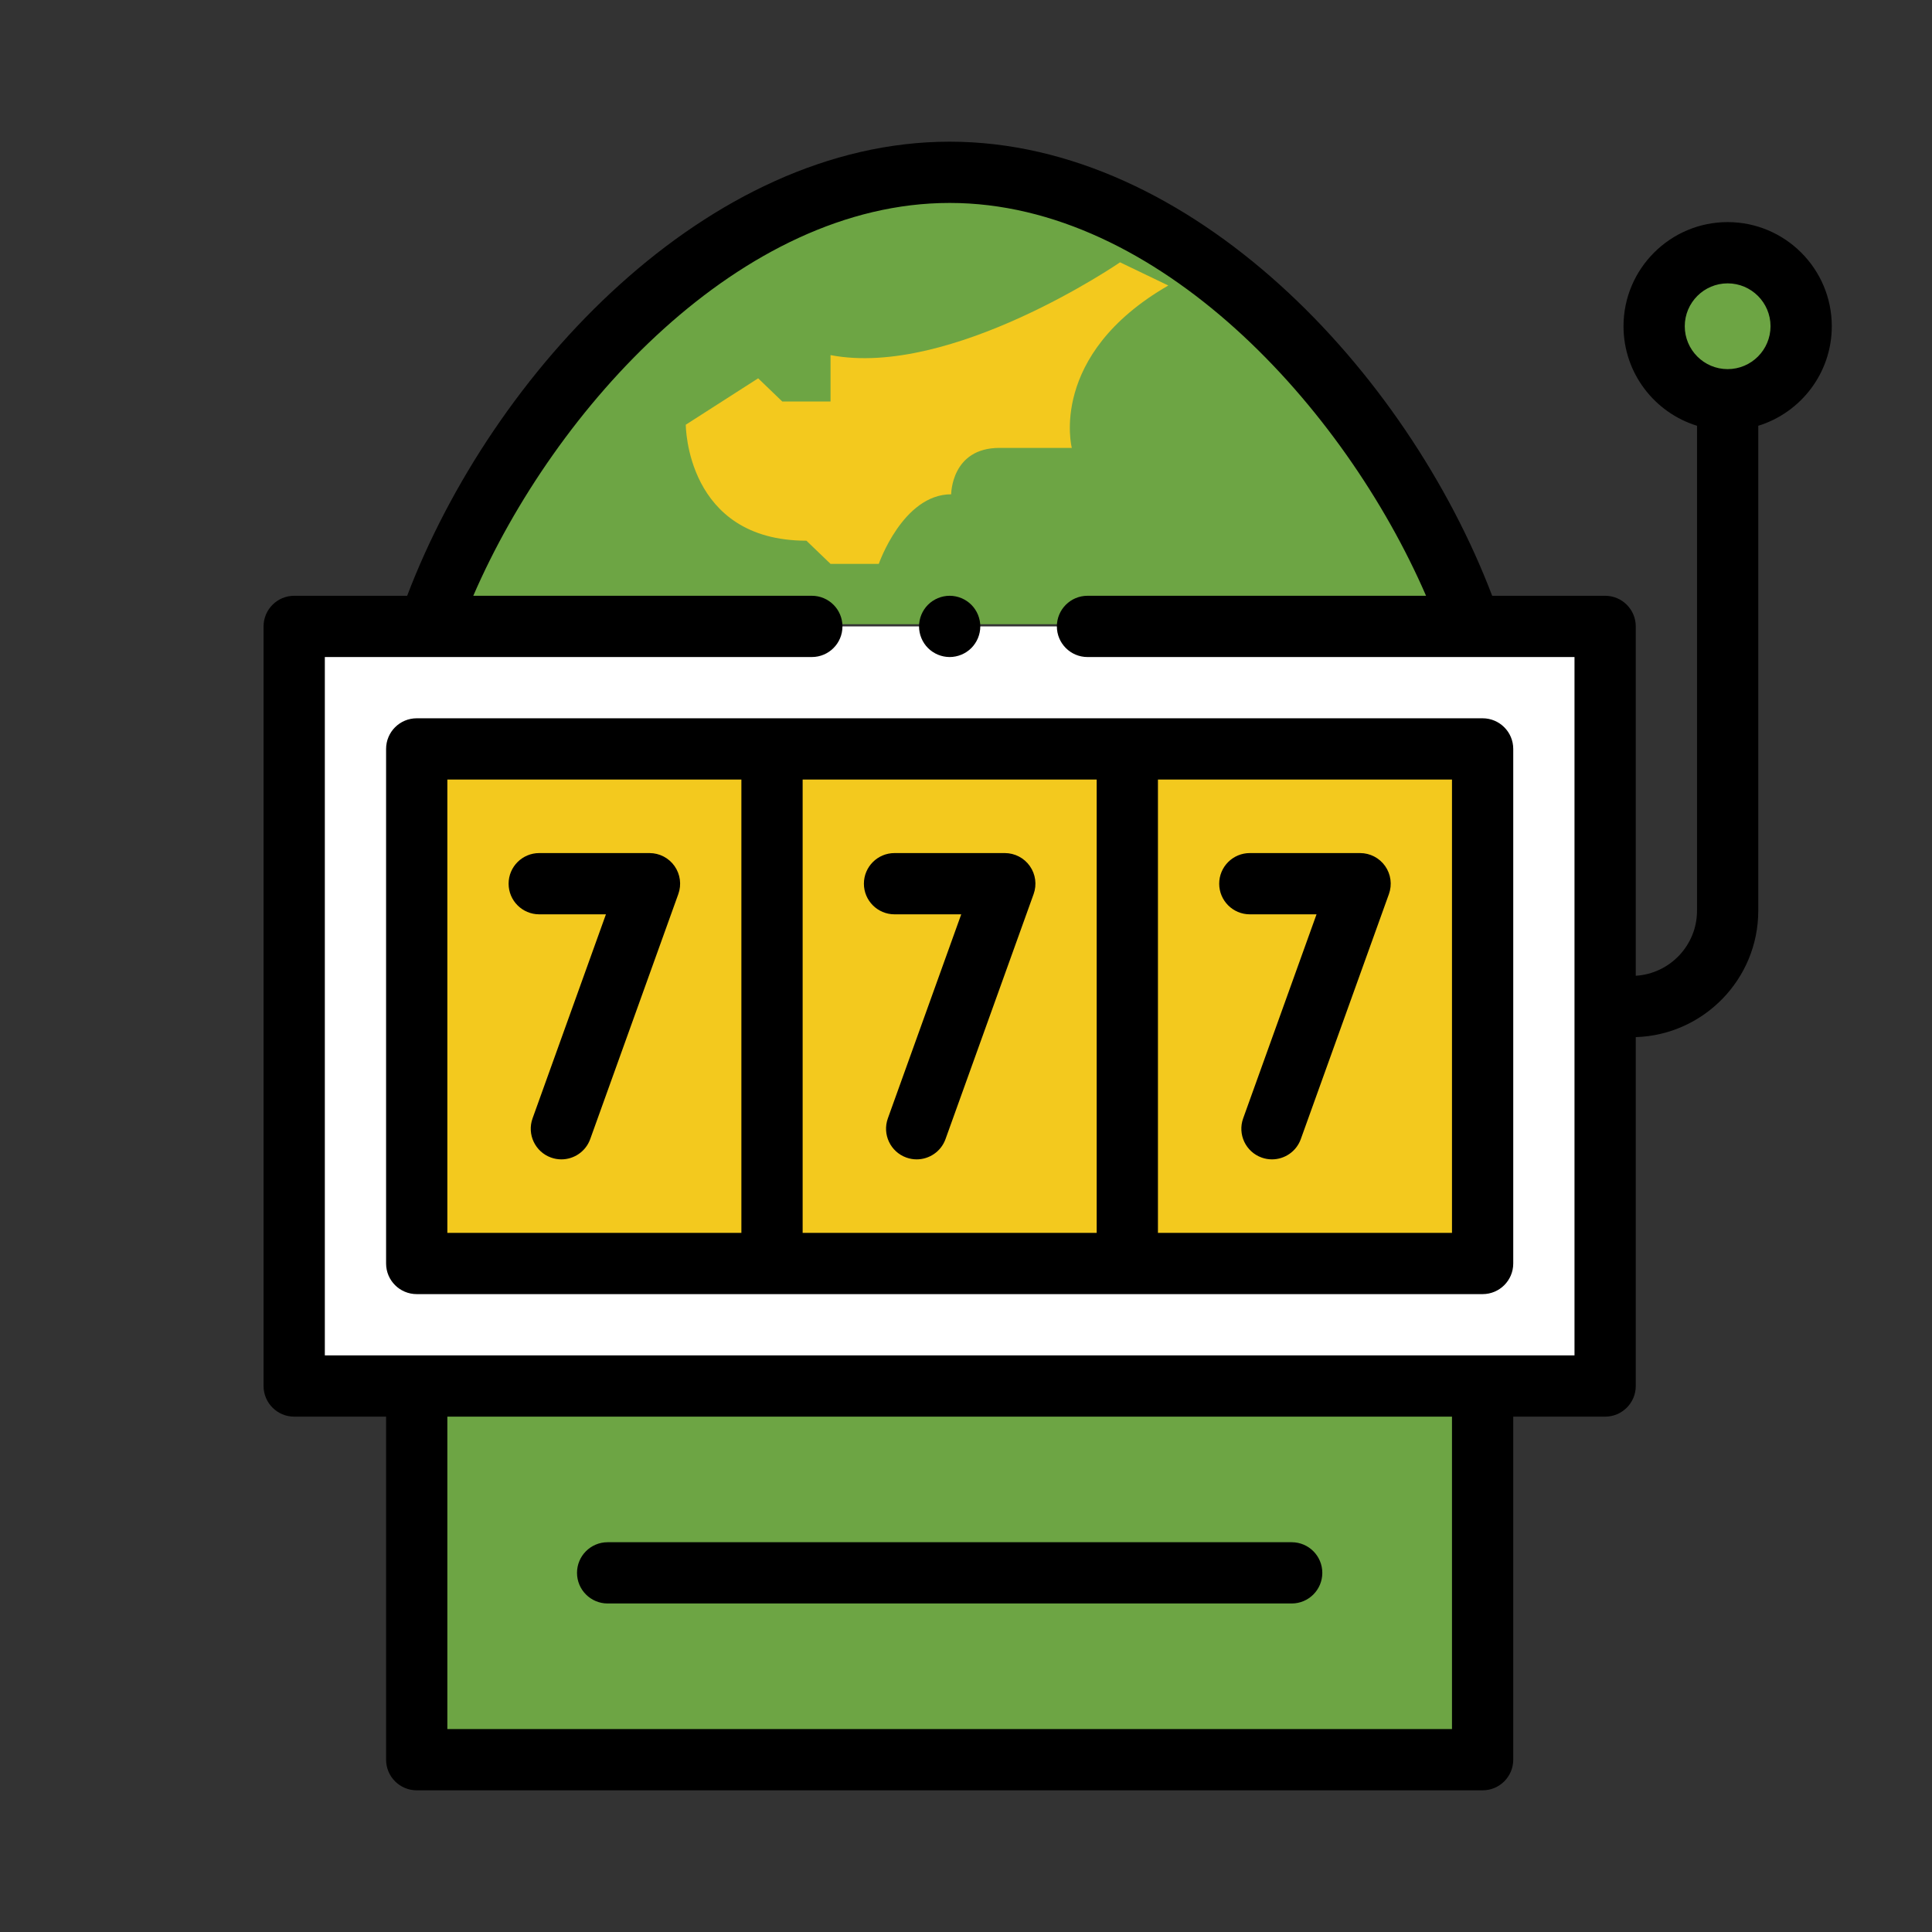
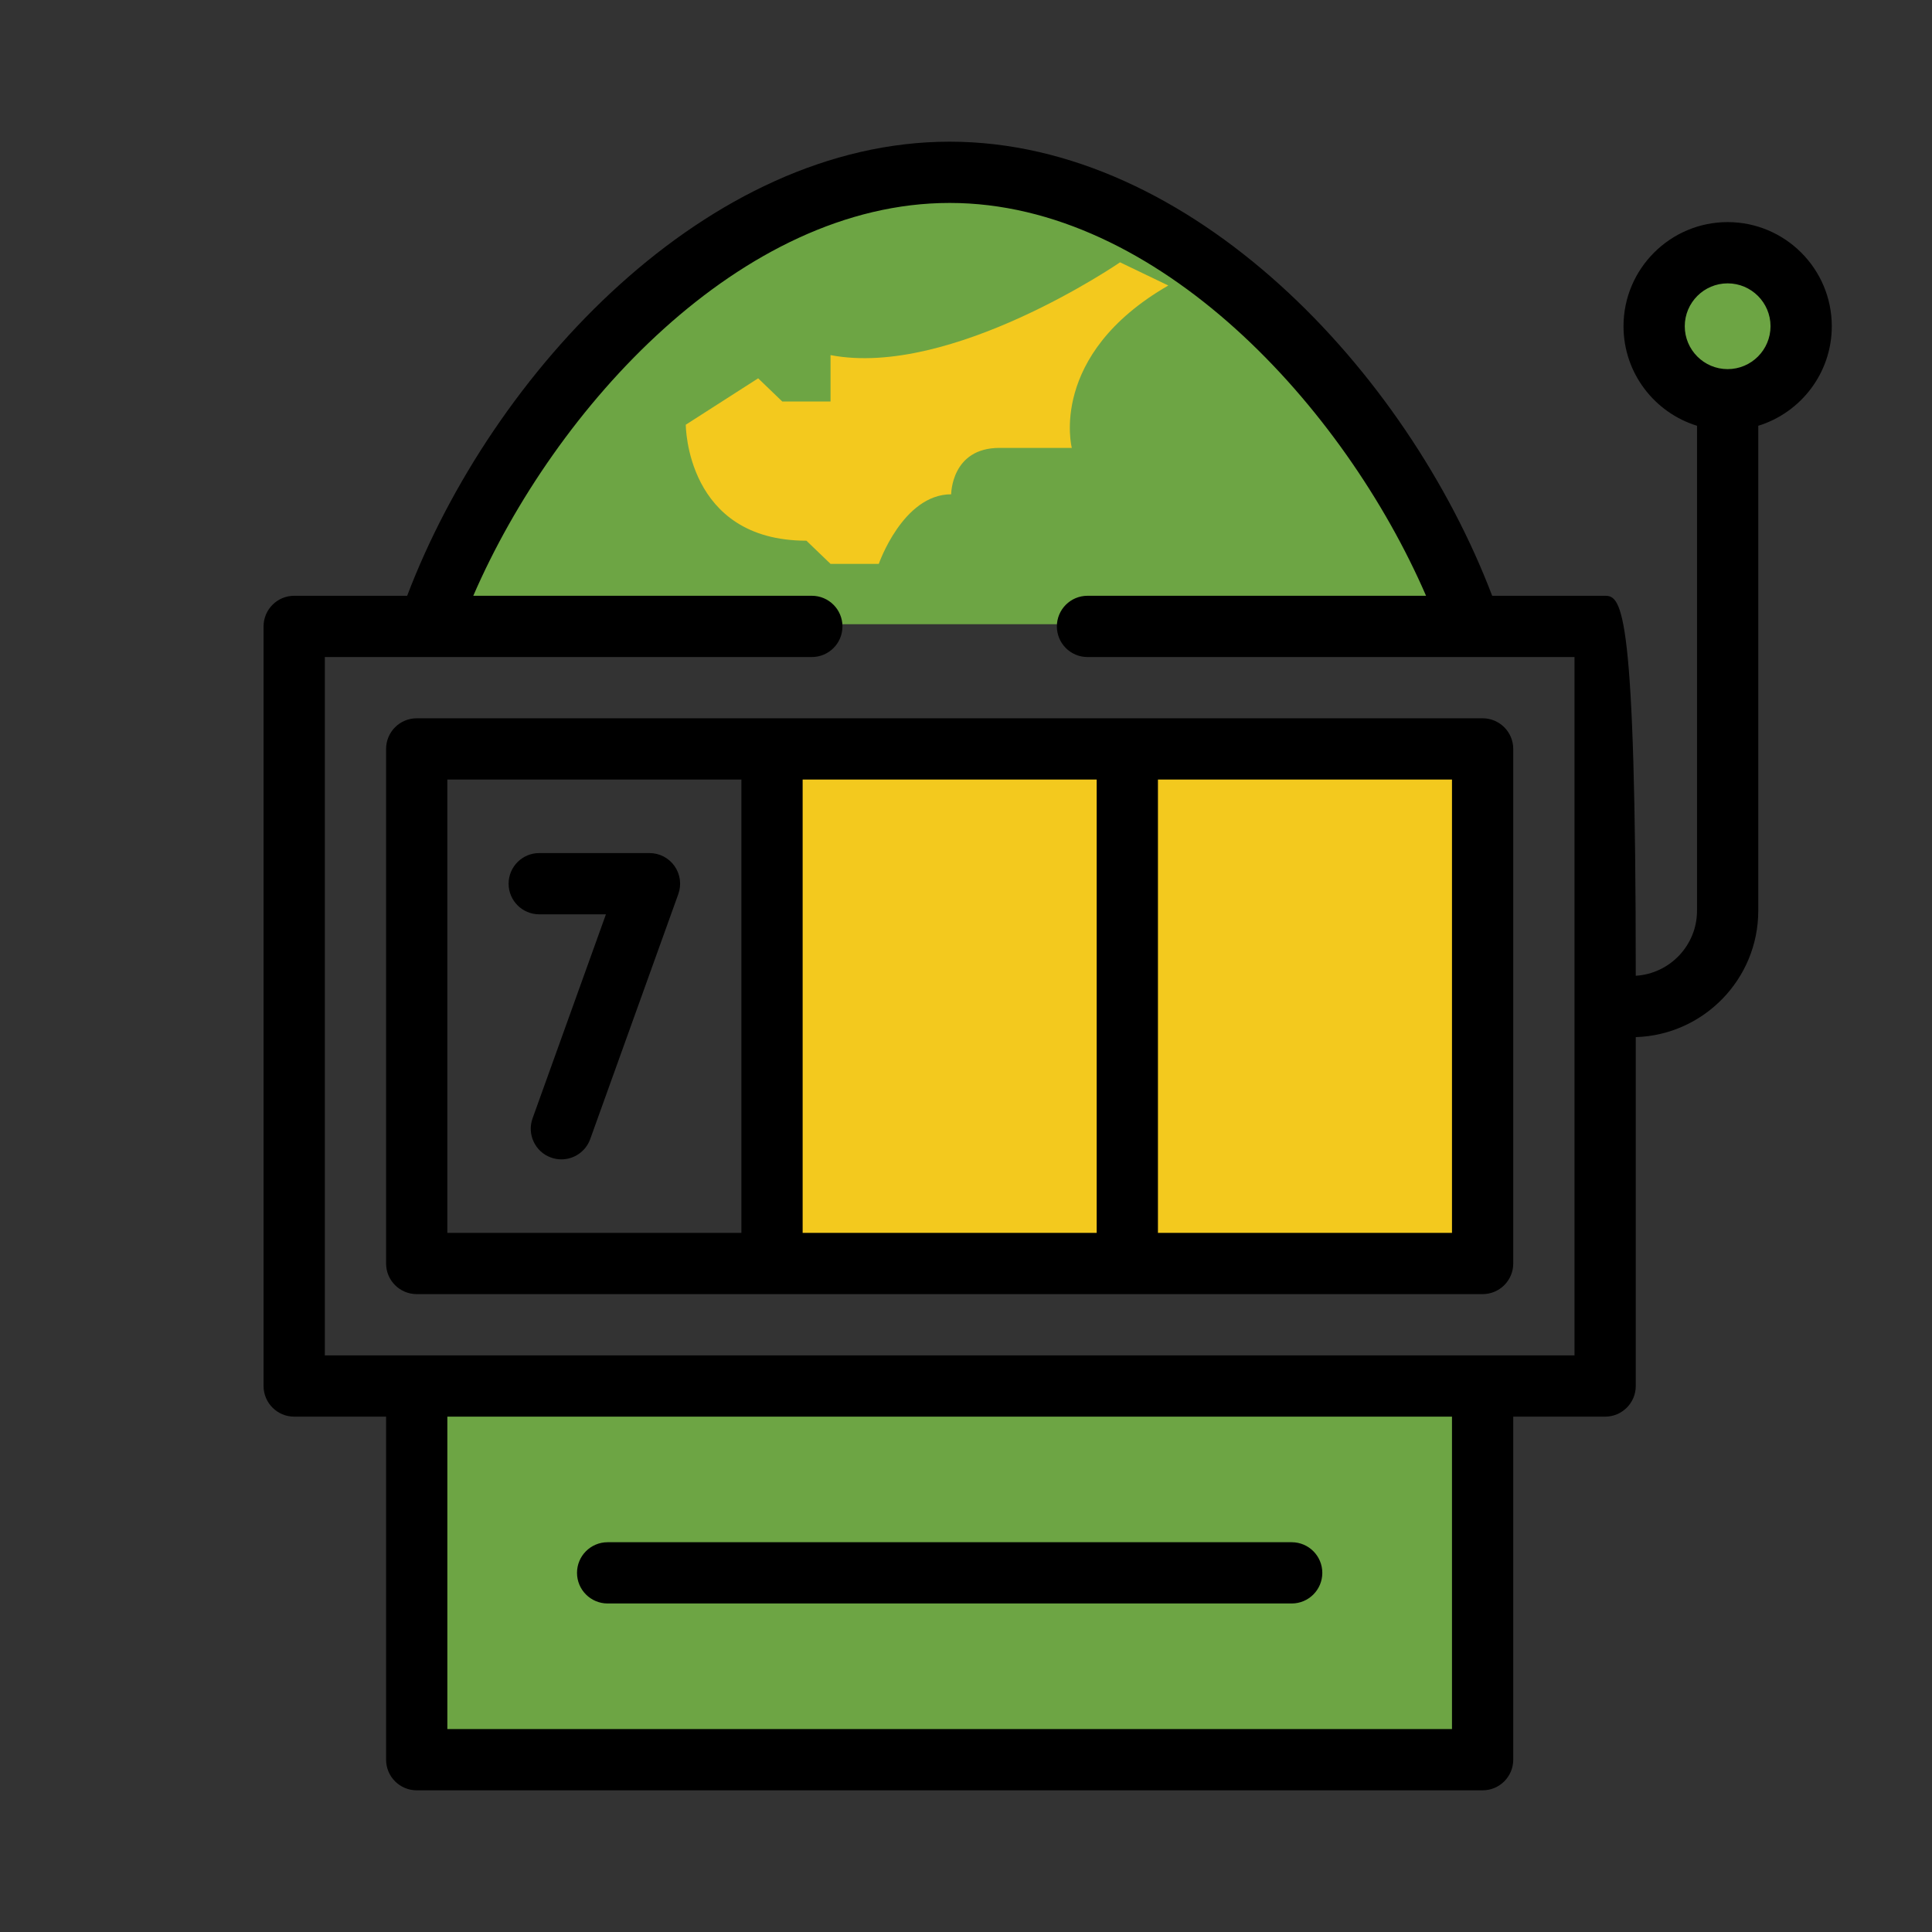
<svg xmlns="http://www.w3.org/2000/svg" width="150" height="150" viewBox="0 0 150 150" fill="none">
  <rect x="0" y="0" width="150" height="150" fill="#333333" stroke="none" />
  <g clip-path="url(#clip0_603_604)">
    <path d="M134.134 31.037C137.286 31.037 139.841 28.482 139.841 25.329C139.841 22.177 137.286 19.622 134.134 19.622C130.982 19.622 128.427 22.177 128.427 25.329C128.427 28.482 130.982 31.037 134.134 31.037Z" fill="#6DA544" />
    <path d="M114.122 48.464C108.402 27.589 92.393 12.561 73.537 12.561C54.681 12.561 38.671 27.589 32.951 48.464H114.122Z" fill="#6DA544" />
    <path d="M32.354 107.61H115.11V136.622H32.354V107.61Z" fill="#6DA544" />
-     <path d="M22.841 48.634H124.622V107.61H22.841V48.634Z" fill="white" />
-     <path d="M32.354 58.147H59.939V98.098H32.354V58.147Z" fill="#F3C91E" />
    <path d="M59.939 58.147H87.524V98.098H59.939V58.147Z" fill="#F3C91E" />
    <path d="M87.524 58.147H115.11V98.098H87.524V58.147Z" fill="#F3C91E" />
    <path d="M50.427 66.232H41.866C40.552 66.232 39.488 67.297 39.488 68.61C39.488 69.923 40.552 70.988 41.866 70.988H47.044L41.348 86.83C40.904 88.066 41.545 89.428 42.781 89.872C43.047 89.968 43.319 90.013 43.586 90.013C44.56 90.013 45.475 89.409 45.824 88.439L52.664 69.415C52.926 68.686 52.817 67.876 52.372 67.242C51.927 66.609 51.201 66.232 50.427 66.232Z" fill="black" />
-     <path d="M78.012 66.232H69.451C68.138 66.232 67.073 67.297 67.073 68.61C67.073 69.923 68.138 70.988 69.451 70.988H74.63L68.933 86.83C68.489 88.066 69.131 89.428 70.367 89.872C70.632 89.968 70.904 90.013 71.171 90.013C72.146 90.013 73.06 89.409 73.409 88.439L80.25 69.415C80.512 68.686 80.403 67.876 79.957 67.242C79.512 66.609 78.787 66.232 78.012 66.232Z" fill="black" />
-     <path d="M97.037 70.988H102.215L96.519 86.83C96.074 88.066 96.716 89.428 97.952 89.872C98.218 89.968 98.489 90.013 98.756 90.013C99.731 90.013 100.646 89.409 100.994 88.439L107.835 69.415C108.097 68.686 107.988 67.876 107.543 67.242C107.097 66.609 106.372 66.232 105.597 66.232H97.036C95.723 66.232 94.658 67.297 94.658 68.61C94.658 69.923 95.723 70.988 97.037 70.988Z" fill="black" />
    <path d="M115.11 55.768H32.354C31.04 55.768 29.976 56.833 29.976 58.146V98.097C29.976 99.411 31.04 100.475 32.354 100.475H115.11C116.423 100.475 117.488 99.411 117.488 98.097V58.146C117.488 56.833 116.423 55.768 115.11 55.768ZM34.732 60.524H57.561V95.719H34.732V60.524ZM62.317 60.524H85.146V95.719H62.317V60.524ZM112.732 95.719H89.902V60.524H112.732V95.719Z" fill="black" />
-     <path d="M142.22 25.329C142.22 20.871 138.593 17.244 134.134 17.244C129.676 17.244 126.049 20.871 126.049 25.329C126.049 28.96 128.455 32.039 131.756 33.057V70.706C131.756 73.395 129.649 75.596 127 75.758V48.634C127 47.321 125.935 46.256 124.622 46.256H115.852C109.22 28.832 92.507 11 73.732 11C54.956 11 38.244 28.832 31.612 46.256H22.841C21.528 46.256 20.463 47.321 20.463 48.634V107.61C20.463 108.923 21.528 109.988 22.841 109.988H29.976V136.622C29.976 137.935 31.04 139 32.354 139H115.11C116.423 139 117.488 137.935 117.488 136.622V109.988H124.622C125.935 109.988 127 108.923 127 107.61V80.522C132.273 80.356 136.512 76.018 136.512 70.706V33.057C139.813 32.039 142.22 28.96 142.22 25.329ZM112.732 134.244H34.732V109.988H112.732V134.244ZM122.244 105.232H25.22V51.012H63.03C64.344 51.012 65.408 49.947 65.408 48.634C65.408 47.321 64.344 46.256 63.03 46.256H36.745C43.088 31.619 57.553 15.756 73.732 15.756C89.91 15.756 104.376 31.619 110.718 46.256H84.433C83.12 46.256 82.055 47.321 82.055 48.634C82.055 49.947 83.12 51.012 84.433 51.012H122.244V105.232ZM134.134 28.659C132.298 28.659 130.805 27.165 130.805 25.329C130.805 23.493 132.298 22 134.134 22C135.97 22 137.463 23.493 137.463 25.329C137.463 27.165 135.97 28.659 134.134 28.659Z" fill="black" />
+     <path d="M142.22 25.329C142.22 20.871 138.593 17.244 134.134 17.244C129.676 17.244 126.049 20.871 126.049 25.329C126.049 28.96 128.455 32.039 131.756 33.057V70.706C131.756 73.395 129.649 75.596 127 75.758C127 47.321 125.935 46.256 124.622 46.256H115.852C109.22 28.832 92.507 11 73.732 11C54.956 11 38.244 28.832 31.612 46.256H22.841C21.528 46.256 20.463 47.321 20.463 48.634V107.61C20.463 108.923 21.528 109.988 22.841 109.988H29.976V136.622C29.976 137.935 31.04 139 32.354 139H115.11C116.423 139 117.488 137.935 117.488 136.622V109.988H124.622C125.935 109.988 127 108.923 127 107.61V80.522C132.273 80.356 136.512 76.018 136.512 70.706V33.057C139.813 32.039 142.22 28.96 142.22 25.329ZM112.732 134.244H34.732V109.988H112.732V134.244ZM122.244 105.232H25.22V51.012H63.03C64.344 51.012 65.408 49.947 65.408 48.634C65.408 47.321 64.344 46.256 63.03 46.256H36.745C43.088 31.619 57.553 15.756 73.732 15.756C89.91 15.756 104.376 31.619 110.718 46.256H84.433C83.12 46.256 82.055 47.321 82.055 48.634C82.055 49.947 83.12 51.012 84.433 51.012H122.244V105.232ZM134.134 28.659C132.298 28.659 130.805 27.165 130.805 25.329C130.805 23.493 132.298 22 134.134 22C135.97 22 137.463 23.493 137.463 25.329C137.463 27.165 135.97 28.659 134.134 28.659Z" fill="black" />
    <path d="M47.177 124.494H100.286C101.6 124.494 102.664 123.429 102.664 122.116C102.664 120.802 101.6 119.738 100.286 119.738H47.177C45.863 119.738 44.799 120.802 44.799 122.116C44.799 123.429 45.864 124.494 47.177 124.494Z" fill="black" />
-     <path d="M73.732 51.012C74.357 51.012 74.971 50.758 75.413 50.315C75.855 49.873 76.11 49.259 76.11 48.634C76.11 48.008 75.855 47.395 75.413 46.953C74.971 46.51 74.357 46.256 73.732 46.256C73.106 46.256 72.493 46.51 72.05 46.953C71.608 47.395 71.354 48.008 71.354 48.634C71.354 49.259 71.608 49.873 72.05 50.315C72.493 50.758 73.106 51.012 73.732 51.012Z" fill="black" />
    <path d="M53.244 32.974C53.244 32.974 53.244 41.979 62.61 41.979L64.483 43.78H68.229C68.229 43.78 70.102 38.377 73.849 38.377C73.849 38.377 73.849 34.775 77.595 34.775C81.341 34.775 83.215 34.775 83.215 34.775C83.215 34.775 81.341 27.57 90.707 22.167L86.961 20.366C86.961 20.366 73.849 29.371 64.483 27.57V31.173H60.736L58.863 29.372L53.244 32.974Z" fill="#F3C91E" />
  </g>
  <defs>
    <clipPath id="clip0_603_604">
      <rect width="121.756" height="128" fill="white" transform="translate(20.463 11)" />
    </clipPath>
  </defs>
</svg>